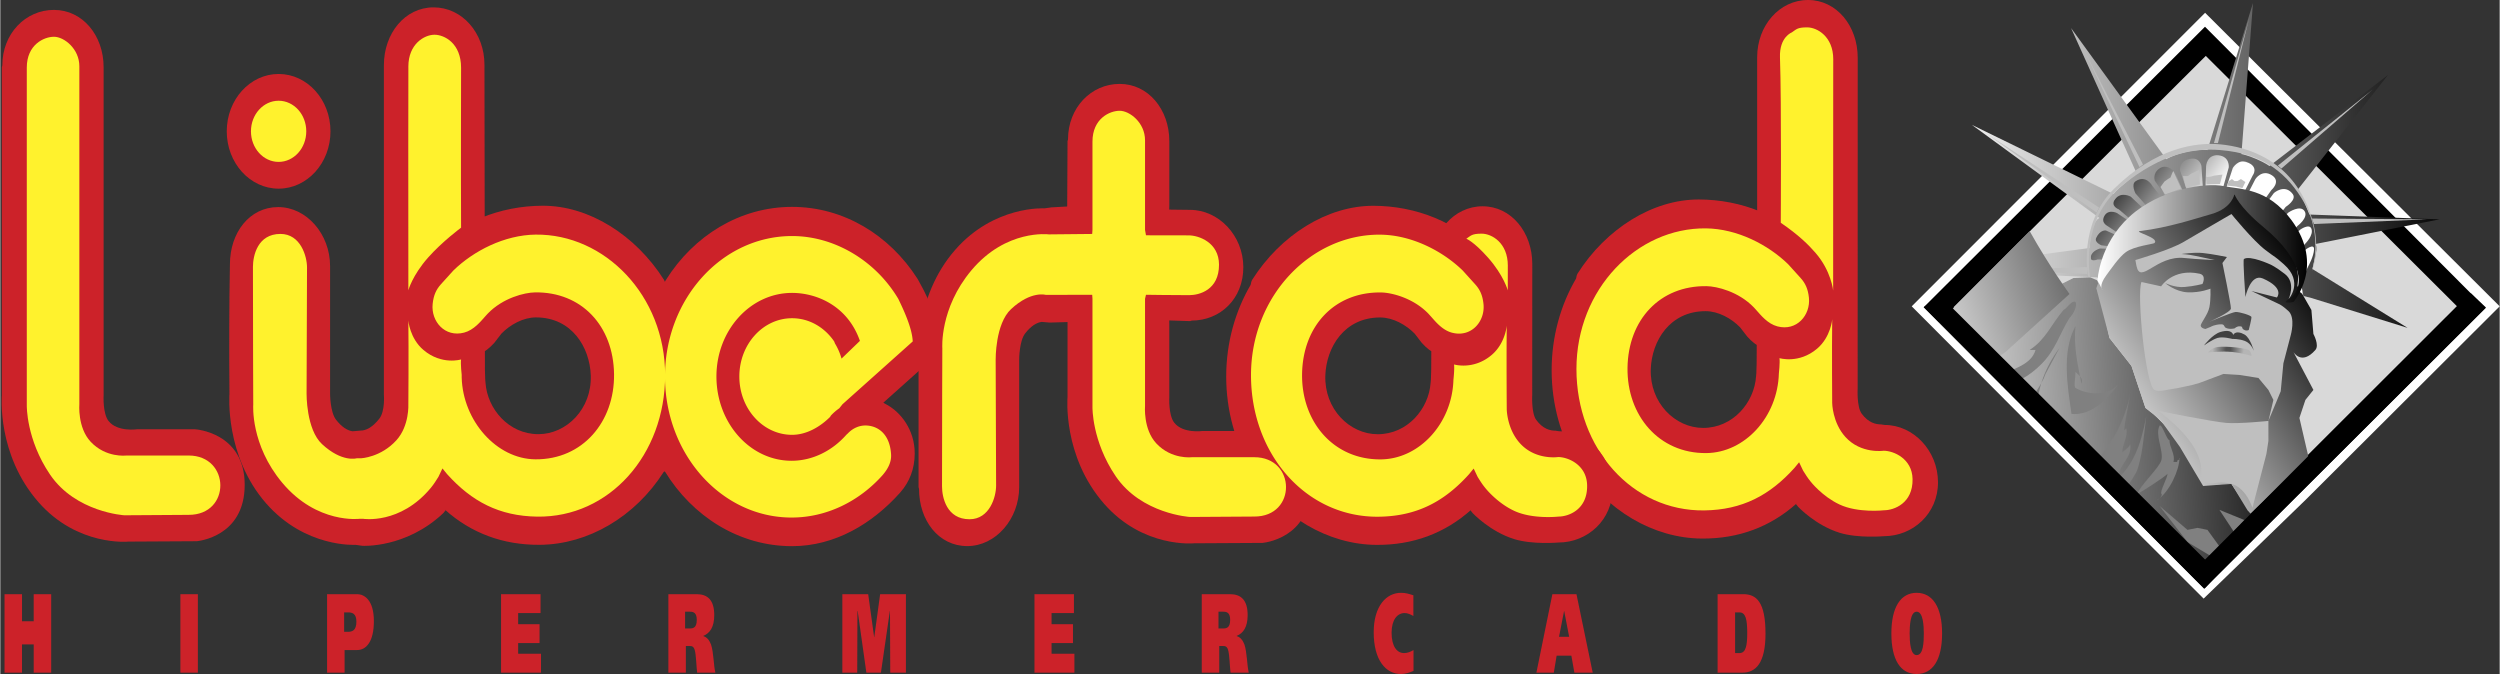
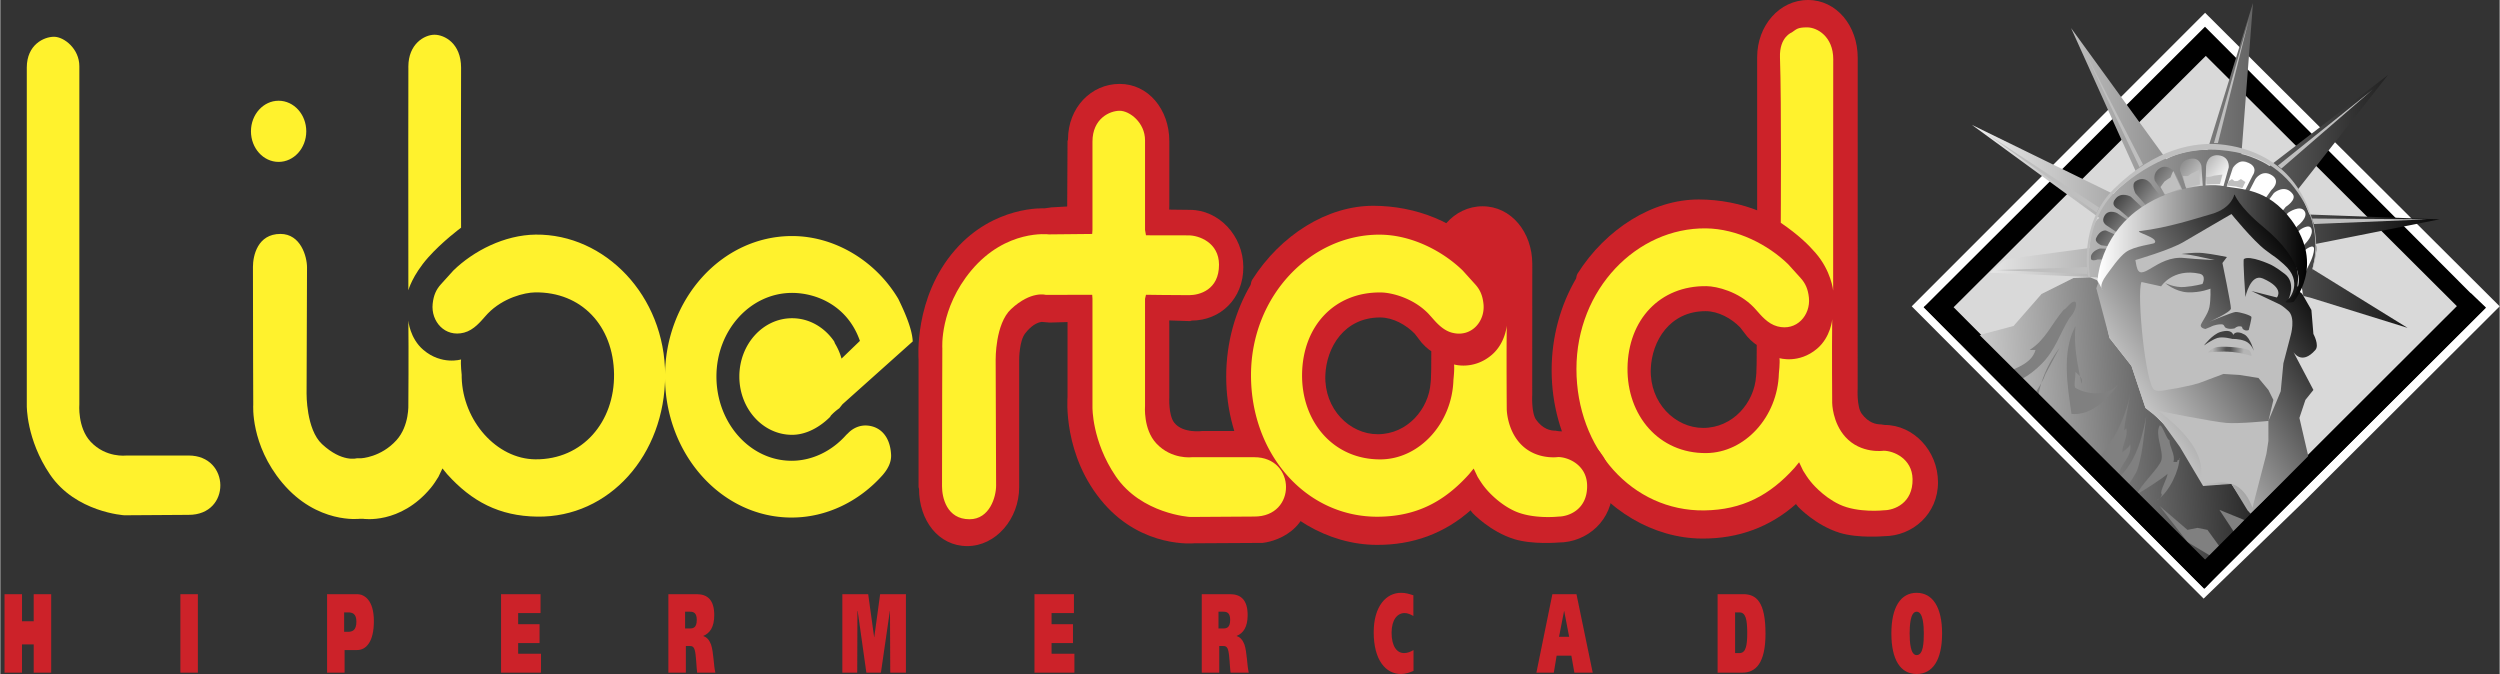
<svg xmlns="http://www.w3.org/2000/svg" xmlns:ns1="http://sodipodi.sourceforge.net/DTD/sodipodi-0.dtd" xmlns:ns2="http://www.inkscape.org/namespaces/inkscape" width="2500" height="674" viewBox="0 0 533.503 143.869" version="1.1" id="svg107" ns1:docname="hieprmercado-libertad.svg" ns2:version="0.92.2 (5c3e80d, 2017-08-06)">
  <rect x="0" y="0" width="533.503" height="143.869" fill="#333333" stroke="none" />
  <defs id="defs111" />
  <ns1:namedview pagecolor="#ffffff" bordercolor="#666666" borderopacity="1" objecttolerance="10" gridtolerance="10" guidetolerance="10" ns2:pageopacity="0" ns2:pageshadow="2" ns2:window-width="1600" ns2:window-height="837" id="namedview109" showgrid="false" ns2:zoom="0.19742421" ns2:cx="1333.004" ns2:cy="1292.7588" ns2:window-x="-8" ns2:window-y="-8" ns2:window-maximized="1" ns2:current-layer="svg107" />
  <path d="M402.208 90.712l-.761-.122c-1.125.001-2.686-.338-4.132-2.3-1.075-1.461-.856-5.348-.856-5.348l.013-70.318v-.307c.001-6.76-4.486-12.316-10.601-12.318s-10.863 5.463-10.864 12.223V54.91l-.11 22.69-.065 2.092-.066.722c-.392 5.481-4.895 10.929-11.287 10.928-6.002-.002-11.446-5.384-11.178-12.592.221-5.915 4.006-12.334 11.703-12.331 2.721 0 5.527 1.562 7.372 3.464l1.5 1.947c2.003 2.216 3.946 3.152 7.003 3.152 6.027.001 11.362-4.694 11.363-11.695 0-3.38-1.924-7.754-4.793-10.64-5.943-6.573-14.807-10.041-23.875-10.065-9.868-.026-19.846 6.244-25.921 15.846l-.162.392-.136.637c-3.3 5.642-5.216 12.365-5.216 19.584 0 7.325 1.973 14.141 5.363 19.832l-.016.404.233.104c6.095 9.581 16.136 15.512 26.492 15.58 7.807.052 14.588-2.469 20.225-7.497l-.13.162.466.574s3.708 3.947 8.861 5.534c3.938 1.212 9.46.721 9.46.721 6.114-.015 11.529-4.757 11.516-11.517s-5.287-12.241-11.401-12.226" fill="#cc2229" id="path2" />
  <path d="M391.228 62.03s-.392-4.184-3.784-8.078c-1.462-1.679-3.522-3.751-7.397-6.402 0 0 .173-25.6-.17-35.288-.154-4.354 2.516-5.337 2.516-5.337.979-.649 1.142-1.083 3.281-1.082 2.141 0 5.578 1.949 5.577 6.817l-.005.451s.005-.451-.004 4.838l-.014 44.081zM336.432 78.746c.003-17.013 12.896-30.162 27.641-29.999 6.653.074 13.242 3.465 17.547 7.649l2.675 2.958c.993 1.1 1.564 2.309 1.761 4.184.388 3.729-2.61 7.213-6.721 6.13-2.11-.556-3.565-2.43-4.501-3.464l-.521-.576c-3.262-3.391-7.893-4.515-10.111-4.547-9.916-.146-16.735 7.137-16.868 17.451-.13 10.139 6.685 18.267 16.796 18.18 8.286-.07 15.248-7.753 15.511-16.984 0 0 .262-2.327.131-3.282 0 0 4.144 1.271 8.024-2.018 2.937-2.488 3.23-6.274 3.23-6.274-.088 6.45-.003 17.852-.003 17.852s.031 4.179 2.819 7.263c3.327 3.68 8.172 2.939 8.172 2.939h-.049c2.14-.005 6.131 1.659 6.214 6.041.097 5.193-3.963 6.664-6.103 6.67 0 0-5.527.633-9.506-1.242-3.703-1.744-6.131-4.863-6.131-4.863-.651-.786-1.132-1.571-1.629-2.364l-.849-1.783-.99 1.209c-5.274 5.857-11.146 8.958-19.235 9.071-15.388.215-27.308-13.189-27.304-30.201" fill="#fff22d" id="path4" />
  <path d="M332.743 92.058l-.762-.122c-1.124.001-2.685-.338-4.13-2.299-1.077-1.461-.857-5.348-.857-5.348l.013-27.631v-.307c.001-6.76-4.486-12.316-10.601-12.318-6.115-.001-10.863 5.462-10.865 12.223l-.108 22.689-.066 2.092-.067.723c-.393 5.481-4.895 10.928-11.287 10.927-6.002-.001-11.446-5.384-11.178-12.592.221-5.914 4.005-12.333 11.704-12.331 2.721.001 5.525 1.563 7.371 3.464l1.5 1.948c2.003 2.215 3.945 3.151 7.003 3.152 6.027.001 11.361-4.695 11.363-11.695 0-3.38-1.924-7.755-4.793-10.641-5.943-6.572-14.806-10.04-23.876-10.064-9.867-.026-19.845 6.243-25.921 15.847l-.16.392-.137.637c-3.3 5.642-5.216 12.365-5.216 19.584 0 7.324 1.973 14.14 5.362 19.832l-.014.404.232.104c6.094 9.58 16.135 15.511 26.492 15.58 7.807.051 14.588-2.469 20.226-7.497l-.132.162.466.574s3.709 3.947 8.862 5.534c3.938 1.212 9.46.722 9.46.722 6.114-.016 11.529-4.758 11.516-11.519-.012-6.76-5.286-12.242-11.4-12.226" fill="#cc2229" id="path6" />
-   <path d="M317.57 55.003c-3.064-3.463-4.643-4.045-4.643-4.045.979-.649 1.142-1.083 3.281-1.082s5.577 1.948 5.577 6.817l-.005.451s.005-.451-.004 4.838c.001.001-.851-3.188-4.206-6.979z" fill="#fff22d" id="path8" />
  <path d="M249.527 69.266v15.497s-.22 3.83 1.051 5.456c1.858 2.38 6.061 1.775 6.061 1.775h12.395s10.607.604 10.607 11.856-10.249 12.036-10.249 12.036l-14.58.083s-10.863 1.087-19.206-8.441c-8.904-10.17-7.803-22.766-7.803-22.766V68.746l-3.825.108-1.696-.145c-1.08.141-2.297.887-3.523 2.452-1.271 1.624-1.279 5.546-1.279 5.546v27.28c0 6.761-4.969 12.579-11.083 12.579-6.115 0-10.295-5.458-10.295-12.218l-.101-.361v-27.28s-1.077-13.218 7.829-23.388c8.342-9.527 19.082-8.847 19.082-8.847l1.456-.208 3.362-.188.074-13.951.101-.36c0-6.76 4.915-11.856 11.029-11.856s10.595 5.456 10.595 12.216v13.75l-.02.866 4.416.054c6.115-.016 11.388 5.466 11.402 12.226.014 6.761-4.913 11.395-11.027 11.41l-.326.112-4.465-.145.018.868z" fill="#cc2229" id="path10" />
  <path d="M233.126 63.784V86.92s-.136 7.222 4.957 14.731c5.48 8.078 15.863 8.698 15.863 8.698l13.699-.088c9.157.045 8.961-12.686.007-12.667h-13.309s-4.314.55-7.583-2.939c-2.838-3.03-2.414-8.024-2.414-8.024V63.784l.202-.865s6.038.092 9.241.083c2.141-.006 6.358-1.098 6.348-6.507-.01-4.762-4.348-6.26-6.488-6.254-.952.001-7.09.004-9.101-.017l-.202-1.154V29.938c0-3.751-3.274-6.293-5.415-6.293-2.14 0-5.806 1.677-5.806 6.582v18.844l-.059.866-9.254.093s-9.102-1.19-16.539 7.682c-6.828 8.146-6.197 16.661-6.197 16.661s-.065 15.481-.065 29.429c0 2.365.979 7.032 5.872 7.032 4.307 0 5.672-4.792 5.672-7.158 0-2.629-.095-26.922-.095-26.922s-.103-7.629 3.295-10.783c4.273-3.967 7.404-3.029 7.404-3.029l9.907-.021.06.863z" fill="#fff22d" id="path12" />
-   <path d="M22.049 14.331v70.072s-.219 3.83 1.051 5.455c1.859 2.381 6.06 1.775 6.06 1.775h12.396s10.608.605 10.608 11.857-10.249 12.035-10.249 12.035l-14.581.084s-10.863 1.087-19.206-8.44C-.777 97 .325 84.403.325 84.403V14.331l.101-.361c0-6.76 4.915-11.855 11.029-11.855S22.049 7.57 22.049 14.331z" fill="#cc2229" id="path14" />
  <path d="M16.87 14.142V86.27s-.424 4.995 2.414 8.024c3.269 3.489 7.584 2.938 7.584 2.938h13.309c8.954-.018 9.149 12.713-.007 12.667l-13.7.089s-10.382-.619-15.862-8.698C5.514 93.781 5.65 86.558 5.65 86.558V14.43c0-4.905 3.666-6.582 5.806-6.582s5.414 2.543 5.414 6.294z" fill="#fff22d" id="path16" />
-   <ellipse cx="59.404" cy="28.03" rx="11.071" ry="12.24" fill="#cc2229" id="ellipse18" />
  <ellipse cx="59.404" cy="28.03" rx="5.904" ry="6.528" fill="#fff22d" id="ellipse20" />
-   <path d="m 94.559,109.529 c -8.006,7.562 -17.281,6.975 -17.281,6.975 l -1.457,-0.208 c 0,0 -10.74,0.68 -19.082,-8.847 C 47.834,97.278 48.91,84.061 48.91,84.061 c -0.082,-8.828 -0.07,-18.993 0.101,-27.641 0,-6.761 4.181,-12.218 10.295,-12.218 6.114,0 11.084,5.818 11.084,12.578 v 27.281 c 0,0 0.007,3.922 1.279,5.545 1.227,1.564 2.443,2.312 3.522,2.452 l 1.696,-0.144 c 1.125,0.001 2.512,-0.632 4.011,-2.544 1.272,-1.622 0.979,-5.103 0.979,-5.103 V 13.889 c 0,-6.76 4.488,-12.316 10.603,-12.316 6.115,0 10.862,5.466 10.862,12.226 l 0.098,65.132 0.065,2.092 0.065,0.721 c 0.391,5.481 4.893,10.931 11.286,10.931 6.001,0 11.446,-5.382 11.179,-12.589 -0.219,-5.915 -4.003,-12.335 -11.701,-12.335 -2.721,0 -5.527,1.562 -7.372,3.463 l -1.5,1.947 c -2.003,2.215 -3.946,3.15 -7.003,3.15 -6.027,0 -11.361,-4.696 -11.361,-11.698 0,-3.38 1.924,-7.753 4.795,-10.639 5.944,-6.571 14.807,-10.036 23.877,-10.059 9.867,-0.024 19.843,6.248 25.917,15.853 l 0.162,0.392 0.205,-0.372 c 5.911,-9.443 15.777,-15.629 26.951,-15.629 11.036,0 20.798,6.035 26.732,15.284 l 0.375,0.663 c 2.837,5.085 3.816,8.223 4.697,14.822 l -12.33,11.035 0.388,0.225 c 3.415,1.723 6.315,5.653 6.315,10.595 0,3.325 -1.136,6.125 -3.083,8.33 -5.941,6.675 -13.955,11.47 -23.094,11.47 -11.306,0 -21.273,-6.334 -27.159,-15.967 l -0.233,0.104 c -6.097,9.579 -16.139,15.508 -26.495,15.573 -7.807,0.049 -14.587,-2.472 -20.224,-7.502 l 0.13,0.162 -0.465,0.576" id="path22" ns2:connector-curvature="0" style="fill:#cc2229" ns1:nodetypes="ccccccssccccccssccccscsccsscccccscccccscsccsccc" />
  <path d="M91.306 54.984c3.066-3.462 7.046-6.383 7.046-6.383-.061-13.813 0-28.507 0-34.153 0-5.193-3.536-7.033-5.676-7.033s-5.578 1.948-5.578 6.816l.004.451s-.051 27.407-.004 47.28c0 0 .851-3.188 4.208-6.978z" fill="#fff22d" id="path24" />
  <path d="M98.482 80.59c.261 9.232 7.437 17.383 15.723 17.455 10.111.087 16.928-8.038 16.799-18.177-.13-10.314-6.949-17.6-16.865-17.455-2.219.032-6.85 1.153-10.112 4.544l-.522.577c-.935 1.034-2.392 2.906-4.501 3.462-4.11 1.082-7.108-2.401-6.72-6.131.196-1.875.768-3.084 1.762-4.183l2.675-2.958c4.306-4.184 10.895-7.573 17.549-7.646 14.744-.159 27.635 12.992 27.635 30.006 0 17.013-11.922 30.414-27.309 30.193-8.089-.116-13.961-3.218-19.234-9.077l-.99-1.21-.849 1.783c-.498.794-.978 1.579-1.63 2.365-6.557 7.897-14.483 6.6-14.483 6.6h-.685s-9.101 1.189-16.538-7.682c-6.829-8.146-6.198-16.662-6.198-16.662s-.065-15.48-.065-29.429c0-2.365.979-7.032 5.872-7.032 4.307 0 5.671 4.793 5.671 7.159 0 2.629-.094 26.922-.094 26.922s-.103 7.629 3.295 10.783c4.273 3.967 7.404 3.029 7.404 3.029h.913s4.241-.181 7.568-3.858c2.79-3.084 2.544-7.683 2.544-7.683s.086-11.4 0-17.852c0 0 .293 3.787 3.229 6.275 3.881 3.29 8.024 2.02 8.024 2.02-.131.956.13 3.281.13 3.281" fill="#fff22d" id="path26" />
  <path d="M179.083 87.151a11.12 11.12 0 0 0-1.809 1.572l-.15.265c-2.004 2.007-4.929 3.827-8.12 3.827-6.216 0-11.256-5.571-11.256-12.444 0-6.874 5.04-12.445 11.256-12.445 3.677 0 6.942 1.95 8.997 4.966l.152.408c.604.99 1.083 2.08 1.41 3.245l3.924-3.781c-2.642-7.572-9.333-10.244-14.482-10.244-8.917 0-16.146 7.993-16.146 17.852s7.13 17.981 16.047 17.981c4.541 0 8.742-2.203 11.675-5.54l.345-.318c1.06-1.119 2.549-1.784 4.126-1.661 2.789.216 4.893 2.325 5.088 6.221.087 1.731-.798 3.174-1.796 4.343-4.921 5.532-11.867 9.073-19.439 9.073-14.98 0-27.026-13.536-27.026-30.099s12.144-29.989 27.125-29.989c9.118 0 17.875 5.324 22.67 13.402 1.001 2.061 2.968 6.167 3.087 9.095l-14.993 13.409-.685.862zM266.966 80.091c.003-17.013 12.897-30.162 27.641-29.999 6.654.074 13.243 3.466 17.548 7.65l2.674 2.958c.994 1.099 1.565 2.309 1.762 4.184.388 3.729-2.611 7.212-6.721 6.129-2.109-.556-3.566-2.429-4.501-3.463l-.521-.577c-3.262-3.391-7.893-4.513-10.111-4.546-9.917-.147-16.737 7.136-16.869 17.451-.13 10.139 6.685 18.266 16.797 18.18 8.284-.07 15.247-7.753 15.51-16.985 0 0 .262-2.326.131-3.282 0 0 4.143 1.271 8.024-2.018 2.937-2.487 3.23-6.274 3.23-6.274-.088 6.451-.003 17.852-.003 17.852s.03 4.179 2.819 7.264c3.326 3.68 8.171 2.939 8.171 2.939h-.049c2.14-.005 6.132 1.659 6.214 6.041.099 5.192-3.963 6.664-6.103 6.669 0 0-5.526.634-9.505-1.242-3.703-1.744-6.131-4.863-6.131-4.863-.651-.785-1.132-1.571-1.63-2.363l-.849-1.784-.989 1.21c-5.274 5.857-11.146 8.958-19.236 9.071-15.385.215-27.305-13.188-27.303-30.202" fill="#fff22d" id="path28" />
  <path fill="#fff" d="M492.09 106.681l41.413-41.294-62.879-62.658L408 65.387l40.022 40.137 22.285 22.252z" id="path30" />
  <path d="M491.592 104.512l38.877-38.765-59.868-60.041-60.04 59.869 38.228 38.338 21.64 21.651z" id="path32" />
  <path fill="#d9d9d9" d="M416.939 65.583l53.83-53.653 53.595 53.419-53.925 53.851z" id="path34" />
  <linearGradient id="a" gradientUnits="userSpaceOnUse" x1="217.522" y1="-149.012" x2="277.979" y2="-152.458" gradientTransform="translate(87.342 311.877) scale(1.463)">
    <stop offset="0" stop-color="#fff" id="stop36" />
    <stop offset="1" id="stop38" />
  </linearGradient>
  <path fill="url(#a)" d="M481.195 108.944l-1.538-.534-.854-1.281-2.559-3.839h-3.414l-2.133-.427-3.414-5.121-5.12-6.826-2.56-2.561-1.707-1.28-2.987-8.96-4.694-5.974-2.56-12.267-1.565-.676-3.555.142-6.827 3.413-5.974 6.828-6.401 1.707-5.326 1.864 50.5 49.667z" id="path41" />
  <linearGradient id="b" gradientUnits="userSpaceOnUse" x1="-532.13" y1="102.856" x2="-298.123" y2="-55.151" gradientTransform="translate(559.42 72.253) scale(.213)">
    <stop offset="0" stop-color="#fff" id="stop43" />
    <stop offset="1" id="stop45" />
  </linearGradient>
  <path d="M480.32 109.631l-.64-.701-3.437-5.641-6.045.448-4.967-8.353-4.064-5.645-3.271-2.666-2.987-8.96-4.693-5.974-2.819-10.62 2.18-6.021 7.04-7.253 17.921-8.534 6.187 4.48 2.987 3.201 2.561 2.347 2.56 3.413 1.92 3.414-.427 4.479 1.28 2.134 1.707 2.986.427 5.121s1.315 2.398.427 3.413c-2.987 3.414-4.694.427-4.694.427l4.268 8.107-1.707 2.134-1.28 3.84 1.996 8.612" fill="url(#b)" id="path48" />
  <linearGradient id="c" gradientUnits="userSpaceOnUse" x1="172.555" y1="-192.138" x2="130.558" y2="-224.136" gradientTransform="translate(393.863 130.82) scale(.427)">
    <stop offset="0" stop-color="#fff" id="stop50" />
    <stop offset="1" id="stop52" />
  </linearGradient>
  <path d="M448.616 60.3s-3.9-3.218-1.921-9.28c2.809-8.605 8.616-13.186 13.903-15.432 8.534-3.627 13.163-2.39 15.752-1.742 6.827 1.707 9.28 2.738 11.413 4.729 4.11 3.835 4.594 5.747 5.975 10.81 1.6 5.866-2.561 13.263-2.561 13.263l-.64-.747s.213-3.093-.64-5.973c-.854-2.881-2.561-4.481-2.561-4.481s-1.493-3.306-5.334-6.613c-3.84-3.307-8.32-4.907-8.32-4.907s-1.121 4.456-8.32 5.547c-7.041 1.067-10.545 5.293-12.801 7.254-2.452 2.132-3.945 7.572-3.945 7.572z" fill="url(#c)" id="path55" />
  <linearGradient id="d" gradientUnits="userSpaceOnUse" x1="-682.132" y1="-173.073" x2="-166.12" y2="-173.073" gradientTransform="translate(559.42 72.253) scale(.213)">
    <stop offset="0" stop-color="#fff" id="stop57" />
    <stop offset="1" id="stop59" />
  </linearGradient>
  <path d="M427.982 55.35l17.967-2.41s.195-3.41.853-4.836c.658-1.426 1.28-1.564 1.28-1.564L420.84 26.652l30.228 14.768s.523-.759 2.348-2.24c1.823-1.481 2.592-2.194 2.592-2.194l-14-31 20.333 28s1.32-.863 4.089-1.526c2.769-.664 4.694-.427 4.694-.427l9.717-31.38-2.464 32.233s1.236.209 3.2 1.067c1.964.857 2.774 1.494 2.774 1.494l25.323-19.46-19.351 24.581s.869 1.208 1.28 2.133c.427.96 1.28 3.093 1.28 3.093l27.79 1.026-26.51 5.268s.488.48 0 2.56c-.427 1.814-.641 2.774-.641 2.774l20.316 12.565-20.529-6.379-1.707-.427-.569-2.986 1.637-3.414s1.155-2.065 1.209-3.556c.053-1.49-2.062.249-2.062.249l-1.494 1.601-.346-.679 2.053-2.416s1.813-1.777 1.28-3.164c-.446-1.161-2.347.178-2.347.178l-2.134 1.919-.32-.533 1.813-2.133s2.369-1.746 1.564-3.129c-.889-1.529-3.484.249-3.484.249l-2.347 2.24-.427-.64 2.205-2.809s2.416-1.507 1.492-2.738c-1.706-2.276-4.018-.213-4.018-.213l-2.133 2.88-.533-.534 2.133-2.986s2.112-1.816.143-3.129c-2.134-1.422-3.557.783-3.557.783l-1.92 3.733-.823-.237 2.175-4.279s1.422-1.849-1.279-2.844c-1.859-.685-2.987 1.28-2.987 1.28l-1.458 4.48-.641-.213 1.245-4.409s.26-2.294-2.134-2.561c-2.56-.284-2.702 2.276-2.702 2.276l-.142 4.8h-.533l-.32-4.8s-.285-1.849-2.275-1.565c-2.674.382-2.276 2.561-2.276 2.561l1.564 4.551-.72.439-1.982-4.706s-1.529-1.813-3.129-.854c-1.701 1.021-1.139 2.703-1.139 2.703l3.13 4.551-.68.293-2.947-3.707s-1.352-2.56-3.627-.996c-.965.664 0 2.56 0 2.56l3.52 3.982-.621.393-3.894-3.665s-1.992-1.138-3.272.427c-1.279 1.565.712 2.276.712 2.276l3.556 3.022-.175.312-3.772-2.552s-2.169-1.067-2.88 1.067c-.365 1.095.854 1.707.854 1.707l3.2 2.133-.187.333-3.333-1.506s-1.245-.249-2.099 1.6c-.438.95 1.138 1.564 1.138 1.564l2.986.356-.319.426-2.986-.106s-1.743.462-1.956 1.742c-.214 1.28 1.422.605 1.422.605h2.88l-2.453 3.839-23.386-1.026" fill="url(#d)" id="path62" />
  <path d="M468.669 54.646c.32.071 4.018.854 4.018.854s-3.605-.119-6.472-.426c-5.974-.641-9.387 5.76-10.239 1.706-.311-1.468-.214-1.28-.214-1.28s7.36-2.134 10.24-3.84c2.88-1.707 10.241-5.974 10.241-5.974s4.586 5.654 7.254 7.68c2.666 2.028 1.525.934 3.91 3.022 4.37 3.829 1.031 7.468 1.031 7.468s1.672-3.449-.782-5.369c-1.968-1.541-3.093-2.026-3.093-2.026s-4.374-2.027-5.654-1.174c-.266.178.32 8.107.32 8.107s1.066-5.12 3.733-3.947c4.77 2.099 2.987 4.054 2.987 4.054l-5.44-1.387 6.08 2.88s.64.319 1.813 1.388c1.578 1.435.498 5.19.498 5.19l-1.564 5.974-.569 5.974-2.631 6.33v4.267l-.427 2.772-2.987 11.521s-1.28-4.268-4.479-5.12c-3.2-.854-3.627.427-5.547-.427s.213-1.921-1.92-6.401c-2.135-4.479-8.107-8.746-8.107-8.746s11.733 2.347 14.507 2.56 8.961-.426 8.961-.426l1.066-4.48-1.066-2.134-2.134-2.561-4.054-.64-3.413-.214-5.12 1.92-1.493.427-2.987.641-2.56.427s-1.707.427-2.561 0c-1.908-.954-3.84-20.694-2.773-23.041l4.195.924s2.489-3.911 8.179-2.702c1.605.342.64 2.205.64 2.205s-1.711.463-3.841.64c-2.129.177-4.124-.854-4.124-.854s2.133 1.883 4.836 1.991 4.836-.782 4.836-.782.104 2.213-.213 3.912c-.318 1.697-1.992 3.52-1.85 4.053.143.534.996.64.996.64l1.135-.462s.847-.533 2.278-.533c.711 0 .497.569.995.782.859.368 1.85.071 1.85.071s.42-.487 1.138-.427.202.343.782.711c.58.369 1.066.071 1.066.071s.641-2.418.569-2.773-2.632-1.138-3.413-1.066c-.783.071-5.654 2.134-5.654 2.134s4.658-2.062 4.693-2.881-1.813-9.707-1.813-9.707l.96-1.28s-3.092-.648-5.119-.854c-2.028-.204-4.588.214-4.588.214s1.477.065 3.094.424z" fill="#bfbfbf" id="path64" />
  <path fill="gray" d="M469.424 121.339l-.331-.421-8.96-9.386-7.021-3.505 15 14.562M473.84 116.858l-2.716-3.755-2.134-.427-2.134.427-5.974-5.12 5.974 7.711 5.484 3.292M479.007 111.006l-5.324-2.17 3.074 4.67" id="path66" />
  <path d="M455.762 47.713l-.175.312c.069.328-.145-.525.175-.312z" fill="none" stroke="#000" stroke-width="0" stroke-linecap="square" stroke-miterlimit="2" id="path68" />
  <linearGradient id="e" gradientUnits="userSpaceOnUse" x1="-522.809" y1="-94.642" x2="-314.418" y2="-94.642" gradientTransform="translate(559.42 72.253) scale(.213)">
    <stop offset="0" stop-color="#fff" id="stop70" />
    <stop offset="1" id="stop72" />
  </linearGradient>
  <path d="M447.655 59.874s.32-7.646 6.827-13.619c6.508-5.974 16.321-7.289 20.055-6.542s9.432.386 14.508 7.254c7.254 9.813.426 17.494.426 17.494s-2.897.544-1.031-.604c3.699-2.276 3.165-8.356-5.369-15.396-5.433-4.482-6.187-7.04-6.187-7.04s-.427 2.986-4.907 4.267c-3.312.946-9.279 2.936-15.254 3.627-1.43.165 4.218 1.413 3.094 2.561-.229.233-4.3.647-6.08 1.92-1.494 1.066-3.275 3.73-4.16 4.906-1.814 2.408-.854 3.2-.854 3.2l-1.068-2.028z" fill="url(#e)" id="path75" />
  <path d="M446.09 59.198s-2.386-12.05 6.685-19.485c8.676-7.111 15.646-8.107 21.051-7.681 9.512.751 14.484 5.177 17.992 11.308 4.089 7.147 1.6 14.507 1.6 14.507s2.561-5.333-.854-13.654c-4.177-10.181-12.907-12.8-18.597-13.37-5.424-.542-13.927.79-22.756 9.458-7.823 7.681-5.548 18.774-5.548 18.774l.427.143z" fill="#bfbfbf" id="path77" />
  <path d="M470.376 73.741s1.729-1.239 2.88-1.6c1.15-.361 3.2.213 3.2.213s1.308-.079 2.667.427c1.358.506 1.927 2.147 1.927 2.147s-.775-2.835-2.033-3.534c-1.92-1.066-2.396.108-2.396.108s-.164-1.388-2.725-.642c-1.695.495-3.52 2.881-3.52 2.881z" fill="#404040" id="path79" />
  <radialGradient id="f" cx="191.326" cy="-131.669" r="7.853" gradientTransform="translate(393.863 130.82) scale(.427)" gradientUnits="userSpaceOnUse">
    <stop offset=".15" stop-color="#525252" id="stop81" />
    <stop offset=".2" stop-color="#585858" id="stop83" />
    <stop offset="1" stop-color="#b5b5b5" id="stop85" />
  </radialGradient>
  <path d="M471.23 75.234s.756-1.011 2.133-1.173c1.813-.213 6.4.213 6.827.854.427.64.32 1.066.32 1.066s-2.026-.64-4.16-.854c-2.134-.212-5.12.107-5.12.107z" fill="url(#f)" id="path88" />
  <path fill="#bfbfbf" d="M472.509 30.539l7.498-26.554-6.644 26.554zM486.164 35.339l20.176-16.187-19.429 16.827zM493.417 46.646l24.59.173-24.163 1zM456.616 35.659l-11.942-25.174 12.689 24.64zM447.441 45.366l-23.267-16.714 23.801 15.647zM426.107 57.642l19.344-.649v1.494zM462.056 41.526l-.961-1.6.854-1.174.747-.533.533-.32.427-1.066.214-.321 1.599 3.734-1.706.64zM466.536 39.926l2.987-.533-.213-3.094-1.601.747-.747.533h-1.066zM470.91 39.286h2.88l.533-2.027-1.706.213-.747.214-.746.106-.321-.106zM475.71 38.646l-.427.96 1.92.213 1.387.32.64-1.28-.96-.64-.746.427h-.641l-.533-.427z" id="path90" />
  <path d="M451.866 106.613c1.487-1.805 2.938-3.789 4.063-5.79 1.279-2.987 1.706-8.534 2.133-11.948-1.28 6.828-2.986 10.241-5.974 13.229 0-2.987 2.987-4.268 2.561-7.254-.427.854-1.28 1.279-1.707 1.706 0-1.706 1.28-3.413.854-5.12l-.427.427c0-1.707 1.28-6.826 1.28-8.533 0 2.56-2.134 7.68-3.413 9.813-1.945 2.674-3.475 5.21-5.142 7.687l5.772 5.783zM452.348 81.528c-2.133 3.413-5.974 7.254-10.24 6.827-.853-5.974-2.134-13.228.854-18.774-.427 4.268.427 8.107 1.28 12.374.427-1.28-.427-1.706-1.28-2.56 0 1.279-.427 2.986 0 3.413 2.987 1.707 7.68 1.707 9.386-1.28zM439.674 94.319c2.007.437 4.141.01 6.274-.417-2.545.363-5.088.108-7.506-.677l1.232 1.094zM436.561 79.821c-.854 2.561-2.987 4.694-3.841 7.254-.1.226-.296.016-.38.244l2.5 2.333c-.559-5.546 1.368-10.925 4.708-15.378M427.007 82.319c3.414-.427 6.141-2.07 8.7-4.631 2.987-2.987 3.841-6.4 5.974-9.813.854-.854 1.707-2.562 1.28-3.414-.854-.427-1.706 1.28-2.56 1.706-2.561 2.987-3.841 6.4-7.254 8.534h1.28c-.854 2.987-4.268 3.84-6.827 5.12h1.706c.855 2.134-1.445 1.218-2.299 2.498zM429.613 84.462c1.48-.075 2.837-.425 3.877-1.725-.527 1.316-1.094 2.634-1.664 3.963M460.882 90.916c-.973 1.946.854 5.12.427 7.254-.427 1.706-4.693 5.547-5.12 7.254.854-.428 5.547-3.414 6.4-4.268 0 .854-1.707 3.84-1.28 4.268.427.426-1.28 1.706-.854 1.279 2.561-1.707 4.694-6.4 4.694-8.961.426.428-.854.428-.428.854h-.853c.427-1.707-.854-2.986-.854-4.693-.425.426-1.705-3.841-2.132-2.987z" fill="gray" id="path92" />
  <linearGradient id="g" gradientUnits="userSpaceOnUse" x1="22.29" y1="-136.723" x2="177.29" y2="-190.722" gradientTransform="translate(393.863 130.82) scale(.427)">
    <stop offset="0" stop-color="#fff" id="stop94" />
    <stop offset="1" id="stop96" />
  </linearGradient>
-   <path d="M413.84 68.819l9.5 9.5 4.688-3.191 13.653-12.374s-4.39-6.044-8.508-13.424L413.84 68.819z" fill="url(#g)" id="path99" />
  <path d="M410.561 65.575l59.884 60.119 3.062-3.375-59.5-59.25z" id="path101" />
  <path d="M470.585 125.516l59.991-59.868-3.246-3.078-59.833 60z" id="path103" />
  <path d="M7.125 126.828h3.733v16.753H7.125v-6.024H4.631v6.024H.897v-16.753H4.63v5.784h2.494v-5.784zM42.17 126.828v16.753h-3.733v-16.753h3.733zM69.751 126.828h6.422c1.519 0 3.566 1.247 3.566 5.76 0 4.369-1.63 6.169-3.58 6.169h-2.675v4.824H69.75v-16.753zm3.636 8.04h.822c.892 0 1.797-.288 1.797-2.16 0-1.775-.906-1.992-1.811-1.992h-.808v4.152zM106.886 126.828h8.429v4.031h-4.779v2.377h4.569v4.032h-4.569v2.28h4.876v4.032h-8.526v-16.752zM142.6 126.828h6.032c2.326 0 3.761 1.247 3.761 4.464 0 2.568-.934 3.864-2.327 4.44v.048c.808.24 1.296.912 1.644 1.8.571 1.776.529 4.369.919 6.001h-3.887c-.167-1.2-.209-3.816-.516-4.824-.223-.769-.599-.864-1.059-.864h-.836v5.688H142.6v-16.753zm3.567 7.32h.975c.766 0 1.519-.145 1.519-1.849 0-1.512-.71-1.729-1.463-1.729h-1.031v3.578zM179.734 126.828h5.517l1.268 9.168h.028l1.254-9.168h5.503v16.753h-3.344l-.056-13.153h-.028l-1.908 13.153h-3.107l-1.853-13.153h-.056l-.042 13.153h-3.176v-16.753zM220.741 126.828h8.429v4.031h-4.778v2.377h4.57v4.032h-4.57v2.28h4.876v4.032h-8.526v-16.752zM256.455 126.828h6.032c2.327 0 3.762 1.247 3.762 4.464 0 2.568-.934 3.864-2.327 4.44v.048c.809.24 1.297.912 1.645 1.8.571 1.776.529 4.369.92 6.001h-3.888c-.166-1.2-.208-3.816-.516-4.824-.222-.769-.599-.864-1.059-.864h-.835v5.688h-3.734v-16.753zm3.566 7.32h.976c.767 0 1.519-.145 1.519-1.849 0-1.512-.711-1.729-1.463-1.729h-1.031v3.578zM301.656 143.197c-.697.336-1.728.672-2.676.672-3.231 0-5.823-2.928-5.823-8.905 0-5.616 2.703-8.424 5.823-8.424 1.031 0 1.645.215 2.647.527v4.416c-.612-.335-1.239-.624-1.866-.624-1.589 0-2.787 1.465-2.787 4.201 0 2.88 1.115 4.344 2.661 4.344.683 0 1.338-.239 2.021-.647v4.44zM331.297 126.828h5.141l3.469 16.753h-3.915l-.641-3.624h-3.148l-.6 3.624h-3.719l3.413-16.753zm1.421 9.096h2.159l-1.059-5.497h-.028l-1.072 5.497zM366.564 126.828h5.475c2.786 0 4.75 1.632 4.75 8.425 0 6.336-2.117 8.328-4.903 8.328h-5.321v-16.753zm3.732 12.576h.934c1.352 0 1.658-1.535 1.658-4.32 0-2.88-.334-4.368-1.672-4.368h-.92v8.688zM409.048 143.869c-3.398 0-5.392-2.952-5.392-8.665 0-5.616 1.993-8.664 5.392-8.664s5.434 3.048 5.434 8.664c0 5.713-2.034 8.665-5.434 8.665zm0-4.033c1.477 0 1.519-2.833 1.533-4.633-.015-1.56-.112-4.633-1.533-4.633-1.379 0-1.49 3.073-1.49 4.633 0 1.8.153 4.633 1.49 4.633z" fill="#cc2229" id="path105" />
</svg>